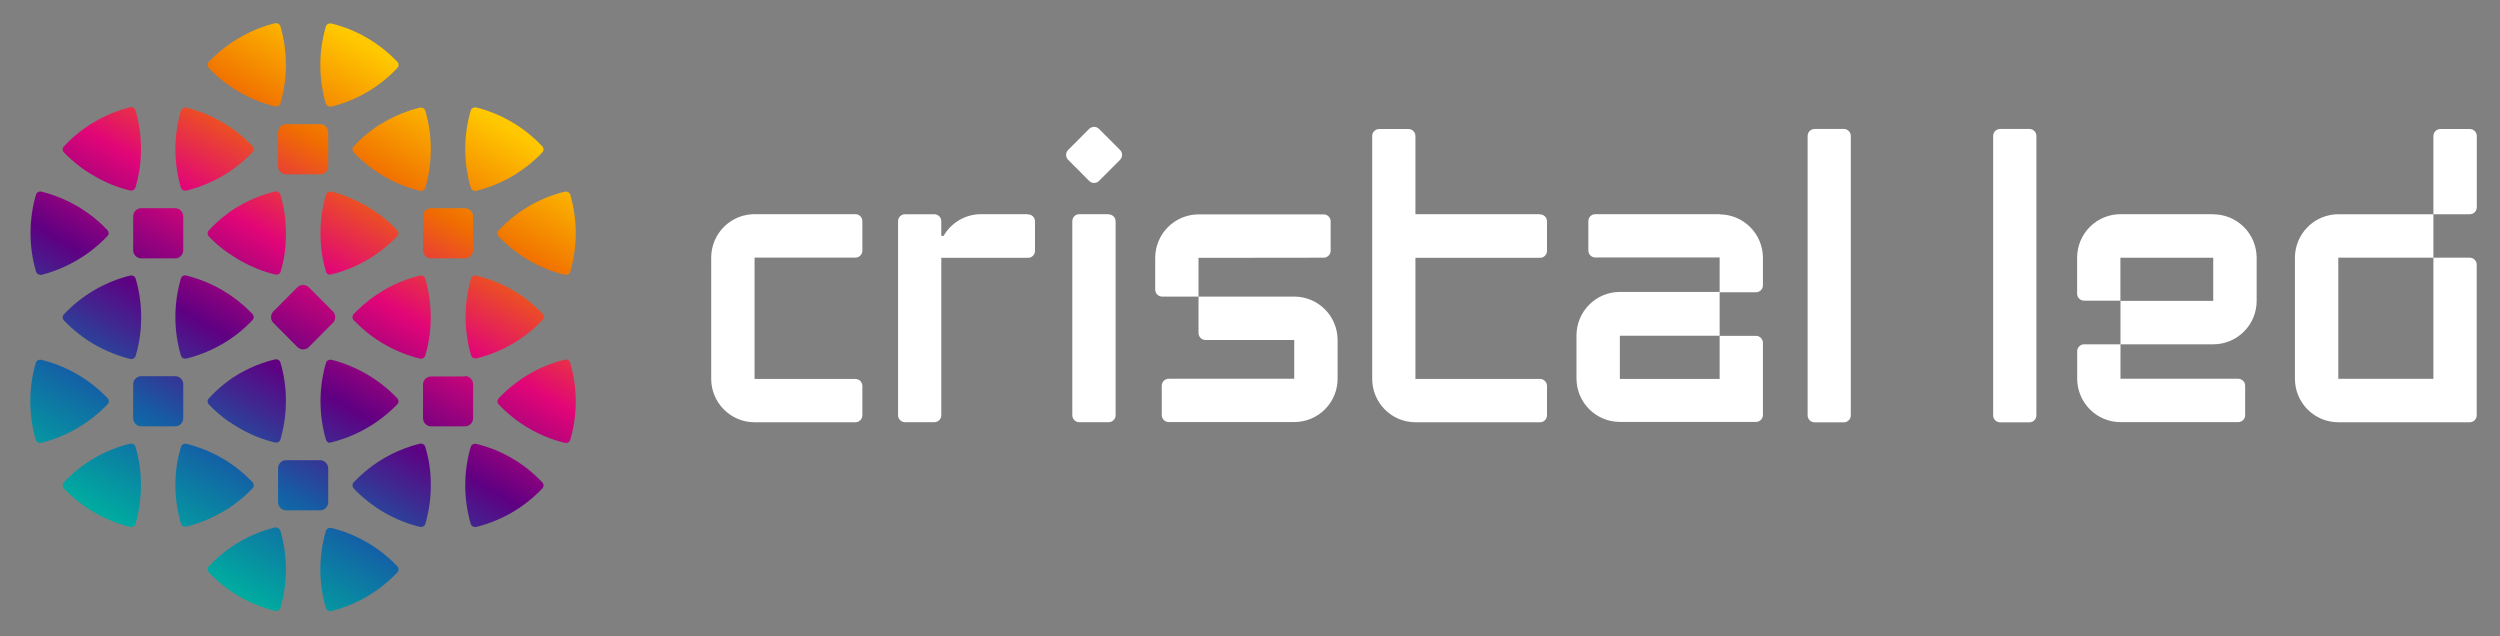
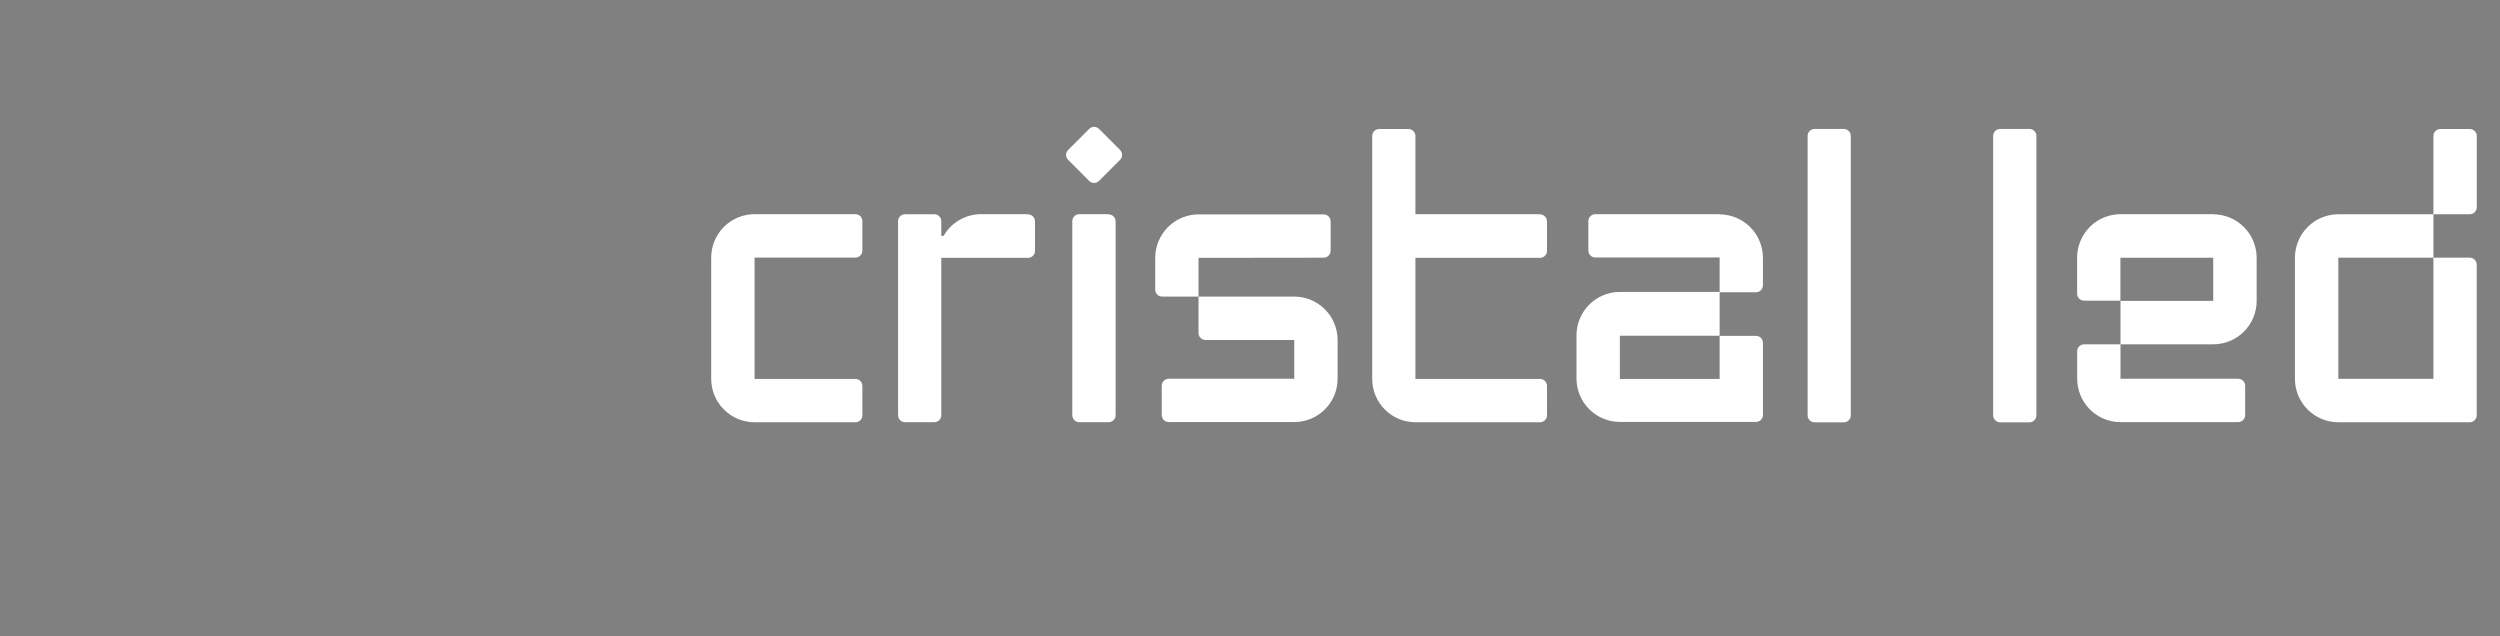
<svg xmlns="http://www.w3.org/2000/svg" width="165" height="42" viewBox="0 0 165 42" fill="none">
  <rect x="0" y="0" width="165" height="42" fill="#808080" stroke="none" />
  <path d="M79.102 17.017V19.575H76.704C76.582 19.575 76.465 19.527 76.379 19.44C76.292 19.354 76.244 19.237 76.244 19.114V17.017C76.245 16.256 76.547 15.528 77.084 14.99C77.62 14.453 78.347 14.15 79.106 14.149H87.362C87.484 14.149 87.601 14.198 87.687 14.284C87.774 14.37 87.822 14.488 87.822 14.61V16.546C87.822 16.669 87.774 16.786 87.687 16.872C87.601 16.959 87.484 17.007 87.362 17.007L79.102 17.017ZM85.424 19.575H79.102V21.977C79.102 22.1 79.15 22.217 79.236 22.303C79.323 22.39 79.44 22.438 79.562 22.438H85.42V24.997H77.137C77.014 24.997 76.897 25.046 76.811 25.132C76.725 25.219 76.676 25.336 76.676 25.458V27.395C76.676 27.517 76.725 27.634 76.811 27.721C76.897 27.807 77.014 27.855 77.137 27.855H85.42C85.796 27.856 86.168 27.782 86.516 27.639C86.864 27.495 87.179 27.283 87.445 27.017C87.711 26.751 87.922 26.434 88.066 26.086C88.209 25.738 88.283 25.365 88.282 24.988V22.443C88.282 21.683 87.981 20.954 87.446 20.417C86.91 19.879 86.183 19.577 85.424 19.575ZM72.539 8.511C72.496 8.467 72.445 8.432 72.389 8.408C72.332 8.384 72.272 8.372 72.21 8.372C72.149 8.372 72.088 8.384 72.032 8.408C71.975 8.432 71.924 8.467 71.881 8.511L70.501 9.894C70.457 9.937 70.422 9.988 70.398 10.044C70.374 10.101 70.362 10.162 70.362 10.223C70.362 10.285 70.374 10.345 70.398 10.402C70.422 10.459 70.457 10.51 70.501 10.553L71.881 11.936C71.924 11.98 71.975 12.015 72.032 12.039C72.088 12.062 72.149 12.075 72.21 12.075C72.272 12.075 72.332 12.062 72.389 12.039C72.445 12.015 72.496 11.98 72.539 11.936L73.92 10.553C73.964 10.51 73.999 10.459 74.022 10.402C74.046 10.345 74.058 10.285 74.058 10.223C74.058 10.162 74.046 10.101 74.022 10.044C73.999 9.988 73.964 9.937 73.92 9.894L72.539 8.511ZM56.456 14.135H49.801C49.042 14.135 48.314 14.437 47.778 14.975C47.241 15.513 46.939 16.242 46.939 17.003V25.002C46.939 25.762 47.241 26.492 47.778 27.029C48.314 27.567 49.042 27.869 49.801 27.869H56.456C56.578 27.869 56.695 27.821 56.781 27.734C56.867 27.648 56.916 27.531 56.916 27.408V25.472C56.916 25.35 56.867 25.232 56.781 25.146C56.695 25.059 56.578 25.011 56.456 25.011H49.801V17.003H56.456C56.578 17.003 56.695 16.954 56.781 16.868C56.867 16.781 56.916 16.664 56.916 16.542V14.605C56.917 14.544 56.906 14.483 56.884 14.426C56.861 14.369 56.827 14.317 56.785 14.273C56.742 14.23 56.691 14.195 56.634 14.171C56.578 14.147 56.517 14.135 56.456 14.135ZM67.827 14.135H64.744C64.243 14.136 63.752 14.27 63.319 14.521C62.886 14.773 62.527 15.134 62.277 15.569H62.125V14.601C62.125 14.479 62.077 14.361 61.99 14.275C61.904 14.188 61.787 14.14 61.665 14.14H59.732C59.61 14.14 59.493 14.188 59.407 14.275C59.321 14.361 59.272 14.479 59.272 14.601V27.404C59.272 27.526 59.321 27.643 59.407 27.73C59.493 27.816 59.61 27.865 59.732 27.865H61.665C61.787 27.865 61.904 27.816 61.99 27.73C62.077 27.643 62.125 27.526 62.125 27.404V17.017H67.85C67.972 17.017 68.089 16.968 68.175 16.882C68.262 16.795 68.31 16.678 68.31 16.556V14.619C68.312 14.556 68.3 14.493 68.276 14.434C68.252 14.376 68.216 14.323 68.171 14.279C68.125 14.235 68.072 14.2 68.012 14.178C67.953 14.156 67.89 14.146 67.827 14.149V14.135ZM73.165 14.135H71.232C71.11 14.135 70.993 14.184 70.907 14.27C70.821 14.357 70.772 14.474 70.772 14.596V27.404C70.772 27.526 70.821 27.643 70.907 27.73C70.993 27.816 71.11 27.865 71.232 27.865H73.17C73.292 27.865 73.409 27.816 73.495 27.73C73.582 27.643 73.63 27.526 73.63 27.404V14.615C73.631 14.554 73.619 14.493 73.596 14.437C73.573 14.38 73.54 14.329 73.497 14.286C73.454 14.242 73.403 14.208 73.347 14.184C73.291 14.161 73.231 14.149 73.17 14.149L73.165 14.135ZM101.637 14.135H93.418V8.976C93.418 8.854 93.37 8.737 93.283 8.65C93.197 8.564 93.08 8.515 92.958 8.515H91.025C90.903 8.515 90.786 8.564 90.7 8.65C90.613 8.737 90.565 8.854 90.565 8.976V25.002C90.564 25.378 90.638 25.75 90.781 26.098C90.924 26.445 91.134 26.761 91.399 27.027C91.663 27.294 91.978 27.505 92.325 27.65C92.671 27.794 93.043 27.869 93.418 27.869H101.642C101.764 27.869 101.881 27.821 101.967 27.734C102.053 27.648 102.102 27.531 102.102 27.408V25.472C102.102 25.35 102.053 25.232 101.967 25.146C101.881 25.059 101.764 25.011 101.642 25.011H93.418V17.017H101.642C101.764 17.017 101.881 16.968 101.967 16.882C102.053 16.795 102.102 16.678 102.102 16.556V14.619C102.103 14.557 102.092 14.496 102.069 14.439C102.046 14.382 102.012 14.329 101.969 14.286C101.925 14.242 101.874 14.207 101.817 14.184C101.76 14.16 101.699 14.148 101.637 14.149V14.135ZM113.496 14.135H105.291C105.169 14.135 105.052 14.184 104.965 14.27C104.879 14.357 104.831 14.474 104.831 14.596V16.532C104.831 16.655 104.879 16.772 104.965 16.858C105.052 16.945 105.169 16.994 105.291 16.994H113.496V19.267H106.911C106.152 19.268 105.425 19.57 104.888 20.108C104.351 20.645 104.05 21.374 104.048 22.134V24.979C104.048 25.739 104.35 26.469 104.887 27.006C105.423 27.544 106.152 27.846 106.911 27.846H115.893C116.016 27.846 116.133 27.798 116.219 27.711C116.305 27.625 116.354 27.508 116.354 27.385V22.627C116.354 22.505 116.305 22.388 116.219 22.301C116.133 22.215 116.016 22.166 115.893 22.166H113.496V25.011H106.911V22.157H113.496V19.29H115.893C116.016 19.29 116.133 19.241 116.219 19.154C116.305 19.068 116.354 18.951 116.354 18.828V17.017C116.352 16.257 116.051 15.529 115.516 14.992C114.98 14.454 114.254 14.151 113.496 14.149V14.135ZM146.077 14.135H139.952C139.193 14.136 138.466 14.439 137.929 14.976C137.393 15.514 137.091 16.243 137.09 17.003V19.382C137.09 19.504 137.138 19.621 137.224 19.708C137.311 19.794 137.428 19.843 137.55 19.843H139.947V17.012H146.073V19.857H139.952V22.724H146.077C146.453 22.724 146.825 22.65 147.173 22.506C147.52 22.362 147.835 22.151 148.101 21.884C148.367 21.618 148.578 21.302 148.722 20.954C148.865 20.606 148.939 20.233 148.939 19.857V17.012C148.938 16.252 148.636 15.523 148.1 14.986C147.563 14.448 146.836 14.146 146.077 14.144V14.135ZM163.468 13.674V8.976C163.468 8.854 163.419 8.737 163.333 8.65C163.246 8.564 163.129 8.515 163.007 8.515H161.065C160.943 8.515 160.826 8.564 160.74 8.65C160.654 8.737 160.605 8.854 160.605 8.976V14.14H163.003C163.064 14.14 163.125 14.129 163.181 14.106C163.238 14.082 163.29 14.048 163.333 14.005C163.376 13.961 163.41 13.91 163.433 13.853C163.457 13.796 163.468 13.735 163.468 13.674ZM163.007 17.007H160.605V25.002H154.328V17.007H160.605V14.14H154.328C153.569 14.141 152.842 14.444 152.306 14.981C151.769 15.518 151.467 16.247 151.466 17.007V25.002C151.466 25.762 151.767 26.492 152.304 27.029C152.841 27.567 153.569 27.869 154.328 27.869H163.003C163.125 27.869 163.242 27.821 163.328 27.734C163.414 27.648 163.463 27.531 163.463 27.408V17.473C163.464 17.412 163.452 17.352 163.429 17.295C163.406 17.239 163.373 17.187 163.33 17.144C163.287 17.101 163.236 17.066 163.18 17.043C163.124 17.02 163.064 17.007 163.003 17.007H163.007ZM121.692 8.511H119.764C119.642 8.511 119.525 8.559 119.438 8.646C119.352 8.732 119.303 8.849 119.303 8.972V27.413C119.303 27.535 119.352 27.652 119.438 27.739C119.525 27.825 119.642 27.874 119.764 27.874H121.692C121.814 27.874 121.931 27.825 122.017 27.739C122.104 27.652 122.152 27.535 122.152 27.413V8.972C122.152 8.849 122.104 8.732 122.017 8.646C121.931 8.559 121.814 8.511 121.692 8.511ZM133.942 8.511H132.009C131.887 8.511 131.77 8.559 131.684 8.646C131.598 8.732 131.549 8.849 131.549 8.972V27.413C131.549 27.535 131.598 27.652 131.684 27.739C131.77 27.825 131.887 27.874 132.009 27.874H133.942C134.064 27.874 134.181 27.825 134.267 27.739C134.354 27.652 134.402 27.535 134.402 27.413V8.972C134.402 8.849 134.354 8.732 134.267 8.646C134.181 8.559 134.064 8.511 133.942 8.511ZM147.72 24.997H139.952V22.724H137.554C137.432 22.724 137.315 22.773 137.229 22.859C137.143 22.946 137.094 23.063 137.094 23.185V24.992C137.094 25.369 137.168 25.742 137.312 26.09C137.456 26.438 137.667 26.754 137.933 27.02C138.198 27.287 138.514 27.498 138.861 27.642C139.209 27.786 139.581 27.86 139.957 27.86H147.72C147.842 27.86 147.959 27.812 148.045 27.725C148.132 27.639 148.18 27.521 148.18 27.399V25.463C148.181 25.402 148.169 25.341 148.146 25.285C148.124 25.228 148.09 25.177 148.047 25.134C148.004 25.09 147.953 25.056 147.897 25.033C147.841 25.009 147.781 24.997 147.72 24.997Z" fill="white" />
-   <path d="M31.068 12.377C30.585 10.718 30.585 8.954 31.068 7.295C31.086 7.236 31.122 7.183 31.172 7.146C31.221 7.108 31.282 7.088 31.344 7.087H31.413C33.089 7.505 34.61 8.398 35.794 9.661C35.845 9.714 35.874 9.785 35.874 9.859C35.874 9.933 35.845 10.005 35.794 10.058C35.204 10.681 34.527 11.215 33.785 11.643C33.045 12.077 32.246 12.399 31.413 12.599H31.344C31.28 12.598 31.218 12.575 31.168 12.535C31.119 12.495 31.083 12.439 31.068 12.377ZM8.67 18.184H8.601C6.925 18.6 5.403 19.489 4.215 20.748C4.164 20.801 4.135 20.872 4.135 20.947C4.135 21.021 4.164 21.092 4.215 21.145C4.809 21.767 5.486 22.302 6.229 22.734C6.526 22.906 6.833 23.061 7.148 23.196C7.622 23.404 8.113 23.571 8.615 23.695H8.684C8.745 23.695 8.805 23.674 8.854 23.637C8.903 23.599 8.938 23.547 8.955 23.487C9.052 23.166 9.128 22.839 9.185 22.508C9.276 21.992 9.32 21.47 9.318 20.947C9.32 20.085 9.198 19.227 8.955 18.401C8.94 18.337 8.903 18.28 8.851 18.241C8.799 18.201 8.735 18.181 8.67 18.184ZM32.911 15.204C32.86 15.258 32.832 15.329 32.832 15.403C32.832 15.477 32.86 15.548 32.911 15.601C33.503 16.224 34.179 16.759 34.921 17.191C35.663 17.621 36.464 17.942 37.297 18.142C37.319 18.147 37.34 18.147 37.362 18.142C37.424 18.142 37.484 18.122 37.534 18.084C37.584 18.047 37.62 17.994 37.638 17.934C38.121 16.275 38.121 14.512 37.638 12.853C37.62 12.793 37.584 12.741 37.534 12.703C37.484 12.666 37.424 12.645 37.362 12.645H37.297C36.464 12.847 35.663 13.169 34.921 13.601C34.177 14.034 33.5 14.574 32.911 15.204ZM15.791 6.071C16.534 6.503 17.334 6.825 18.168 7.027H18.232C18.294 7.027 18.355 7.007 18.404 6.969C18.454 6.932 18.49 6.879 18.508 6.82C18.991 5.16 18.991 3.397 18.508 1.738C18.49 1.678 18.454 1.626 18.404 1.588C18.355 1.551 18.294 1.53 18.232 1.53H18.168C17.332 1.734 16.532 2.061 15.791 2.5C15.049 2.929 14.373 3.463 13.782 4.085C13.731 4.138 13.702 4.209 13.702 4.283C13.702 4.357 13.731 4.429 13.782 4.482C14.371 5.108 15.047 5.643 15.791 6.071ZM24.692 8.473C24.203 8.822 23.752 9.22 23.345 9.661C23.293 9.714 23.265 9.785 23.265 9.859C23.265 9.933 23.293 10.005 23.345 10.058L23.51 10.229C23.876 10.592 24.271 10.925 24.692 11.222C24.903 11.37 25.124 11.513 25.354 11.643C25.806 11.904 26.28 12.127 26.77 12.308C27.084 12.424 27.405 12.521 27.73 12.599H27.799C27.861 12.598 27.92 12.578 27.969 12.54C28.018 12.503 28.054 12.45 28.071 12.391C28.554 10.732 28.554 8.968 28.071 7.309C28.054 7.25 28.018 7.197 27.969 7.16C27.92 7.123 27.861 7.102 27.799 7.101H27.73C26.896 7.303 26.096 7.625 25.354 8.058C25.124 8.182 24.903 8.321 24.692 8.473ZM12.214 12.585H12.279L12.513 12.525C13.262 12.321 13.982 12.021 14.656 11.633C14.886 11.499 15.115 11.356 15.322 11.208C15.741 10.91 16.135 10.578 16.499 10.215L16.665 10.044C16.716 9.991 16.744 9.92 16.744 9.845C16.744 9.771 16.716 9.7 16.665 9.647C16.077 9.02 15.4 8.485 14.656 8.058C13.915 7.625 13.116 7.303 12.283 7.101H12.214C12.152 7.102 12.092 7.122 12.042 7.16C11.993 7.197 11.956 7.249 11.939 7.309C11.455 8.968 11.455 10.732 11.939 12.391C11.959 12.448 11.996 12.498 12.046 12.532C12.095 12.567 12.154 12.585 12.214 12.585ZM21.782 7.041H21.846C22.68 6.839 23.48 6.517 24.223 6.085C24.964 5.65 25.639 5.11 26.227 4.482C26.278 4.429 26.307 4.357 26.307 4.283C26.307 4.209 26.278 4.138 26.227 4.085C25.638 3.463 24.963 2.929 24.223 2.5C23.481 2.066 22.68 1.744 21.846 1.544H21.782C21.719 1.544 21.659 1.565 21.609 1.602C21.56 1.64 21.523 1.692 21.506 1.752C21.263 2.577 21.141 3.432 21.142 4.293C21.14 5.154 21.263 6.012 21.506 6.838C21.525 6.896 21.562 6.947 21.612 6.982C21.661 7.018 21.721 7.037 21.782 7.037V7.041ZM27.799 23.672C27.859 23.671 27.917 23.651 27.964 23.616C28.012 23.58 28.048 23.53 28.066 23.474C28.162 23.152 28.238 22.825 28.296 22.494C28.387 21.979 28.431 21.456 28.429 20.933C28.431 20.153 28.332 19.377 28.135 18.623L28.066 18.387C28.048 18.328 28.012 18.276 27.962 18.239C27.912 18.203 27.852 18.183 27.79 18.184H27.721L27.487 18.244C26.991 18.38 26.509 18.557 26.043 18.775C25.809 18.886 25.583 19.006 25.349 19.14C24.678 19.532 24.06 20.009 23.51 20.558L23.345 20.729C23.293 20.783 23.265 20.854 23.265 20.928C23.265 21.002 23.293 21.073 23.345 21.127C23.936 21.75 24.612 22.285 25.354 22.716C25.651 22.887 25.958 23.041 26.273 23.178C26.747 23.385 27.238 23.552 27.74 23.677L27.799 23.672ZM15.125 27.83C15.341 27.978 15.561 28.121 15.791 28.255C16.021 28.389 16.251 28.509 16.49 28.62C16.729 28.731 16.95 28.832 17.203 28.92C17.52 29.031 17.842 29.133 18.168 29.211H18.232C18.294 29.212 18.354 29.192 18.404 29.156C18.454 29.119 18.49 29.067 18.508 29.008L18.573 28.772C18.771 28.018 18.872 27.242 18.871 26.462C18.873 25.602 18.751 24.746 18.508 23.922C18.491 23.861 18.455 23.808 18.405 23.771C18.355 23.733 18.295 23.713 18.232 23.714C18.211 23.709 18.189 23.709 18.168 23.714C17.591 23.853 17.029 24.049 16.49 24.3C16.256 24.411 16.03 24.531 15.791 24.665C15.552 24.799 15.331 24.942 15.129 25.09C14.641 25.444 14.19 25.847 13.782 26.291C13.731 26.345 13.702 26.416 13.702 26.49C13.702 26.564 13.731 26.635 13.782 26.689C14.19 27.118 14.639 27.505 15.125 27.844V27.83ZM12.283 18.175H12.214C12.153 18.174 12.094 18.194 12.045 18.231C11.996 18.267 11.96 18.319 11.943 18.378L11.874 18.614C11.455 20.208 11.477 21.887 11.939 23.469C11.957 23.528 11.993 23.58 12.043 23.617C12.093 23.653 12.153 23.673 12.214 23.672H12.283C12.859 23.529 13.419 23.331 13.957 23.081C14.196 22.97 14.417 22.85 14.656 22.716C15.397 22.285 16.074 21.75 16.665 21.127C16.716 21.073 16.744 21.002 16.744 20.928C16.744 20.854 16.716 20.783 16.665 20.729L16.499 20.554C15.949 20.006 15.331 19.53 14.66 19.14C14.43 19.006 14.2 18.886 13.961 18.775C13.496 18.557 13.013 18.379 12.518 18.244L12.283 18.175ZM15.125 16.729C15.341 16.881 15.561 17.024 15.791 17.158C16.021 17.292 16.251 17.412 16.49 17.523C16.96 17.748 17.449 17.929 17.952 18.064L18.186 18.124C18.208 18.129 18.23 18.129 18.251 18.124C18.312 18.124 18.372 18.104 18.422 18.067C18.471 18.031 18.508 17.98 18.527 17.921C18.527 17.842 18.573 17.764 18.591 17.685C18.655 17.439 18.71 17.189 18.756 16.937C18.838 16.423 18.876 15.904 18.871 15.384C18.873 14.523 18.751 13.665 18.508 12.839C18.49 12.779 18.454 12.727 18.404 12.689C18.355 12.652 18.294 12.632 18.232 12.631H18.168C17.591 12.773 17.029 12.971 16.49 13.222C16.256 13.333 16.03 13.453 15.791 13.587C15.552 13.721 15.331 13.86 15.125 14.012C14.639 14.364 14.189 14.763 13.782 15.204C13.731 15.258 13.702 15.329 13.702 15.403C13.702 15.477 13.731 15.548 13.782 15.601L13.948 15.773C14.312 16.129 14.705 16.454 15.125 16.743V16.729ZM21.782 29.202H21.846C22.423 29.06 22.985 28.862 23.524 28.61C23.758 28.5 23.984 28.38 24.223 28.246C24.462 28.112 24.682 27.968 24.885 27.821C25.369 27.486 25.819 27.104 26.227 26.68C26.276 26.627 26.302 26.557 26.302 26.485C26.302 26.414 26.276 26.344 26.227 26.291L26.057 26.12C25.694 25.756 25.3 25.424 24.88 25.127C24.669 24.98 24.448 24.836 24.218 24.702C23.988 24.568 23.758 24.448 23.519 24.337C23.058 24.119 22.58 23.938 22.09 23.797L21.855 23.741C21.834 23.737 21.812 23.737 21.791 23.741C21.728 23.741 21.668 23.761 21.618 23.799C21.568 23.836 21.532 23.889 21.515 23.949C21.032 25.608 21.032 27.372 21.515 29.031C21.533 29.088 21.569 29.138 21.616 29.173C21.664 29.209 21.722 29.229 21.782 29.23V29.202ZM21.782 18.115C21.803 18.119 21.825 18.119 21.846 18.115C22.423 17.976 22.985 17.78 23.524 17.528C23.758 17.417 23.984 17.292 24.218 17.163C24.453 17.034 24.678 16.886 24.885 16.738C25.368 16.397 25.817 16.01 26.227 15.583C26.273 15.531 26.298 15.463 26.298 15.394C26.298 15.324 26.273 15.257 26.227 15.204L26.057 15.029C25.695 14.665 25.301 14.334 24.88 14.04C24.669 13.888 24.443 13.749 24.218 13.615C23.993 13.481 23.758 13.361 23.519 13.25C23.059 13.027 22.581 12.843 22.09 12.7L21.86 12.64H21.791C21.729 12.641 21.668 12.661 21.619 12.698C21.569 12.736 21.532 12.788 21.515 12.848C21.272 13.675 21.149 14.532 21.152 15.394C21.152 15.917 21.196 16.439 21.285 16.955C21.343 17.286 21.419 17.613 21.515 17.934C21.534 17.991 21.569 18.041 21.617 18.076C21.665 18.111 21.722 18.131 21.782 18.133V18.115ZM31.436 18.17H31.367C31.305 18.169 31.245 18.189 31.195 18.226C31.145 18.262 31.109 18.314 31.091 18.373C30.608 20.032 30.608 21.796 31.091 23.455C31.109 23.514 31.145 23.566 31.195 23.603C31.245 23.64 31.305 23.659 31.367 23.658H31.436C32.011 23.515 32.572 23.317 33.109 23.067C33.348 22.956 33.569 22.836 33.808 22.702C34.55 22.271 35.226 21.736 35.817 21.113C35.868 21.059 35.897 20.988 35.897 20.914C35.897 20.84 35.868 20.769 35.817 20.715C35.228 20.09 34.551 19.555 33.808 19.126C33.059 18.7 32.252 18.384 31.413 18.189L31.436 18.17ZM18.255 34.801H18.191C16.503 35.211 14.971 36.106 13.782 37.379C13.731 37.432 13.702 37.503 13.702 37.577C13.702 37.651 13.731 37.723 13.782 37.776C14.371 38.402 15.047 38.937 15.791 39.365C16.534 39.797 17.334 40.119 18.168 40.321H18.232C18.294 40.321 18.355 40.301 18.404 40.263C18.454 40.226 18.49 40.173 18.508 40.114C18.991 38.454 18.991 36.691 18.508 35.032C18.49 34.973 18.453 34.922 18.403 34.885C18.354 34.848 18.294 34.829 18.232 34.829L18.255 34.801ZM28.066 29.484C28.048 29.424 28.012 29.372 27.962 29.336C27.912 29.299 27.852 29.28 27.79 29.28H27.721C27.396 29.361 27.075 29.459 26.76 29.576C25.462 30.052 24.293 30.826 23.345 31.835C23.293 31.888 23.265 31.96 23.265 32.034C23.265 32.108 23.293 32.179 23.345 32.232L23.51 32.408C23.876 32.77 24.271 33.1 24.692 33.397C24.903 33.549 25.124 33.688 25.354 33.822C26.096 34.254 26.896 34.576 27.73 34.778H27.799C27.86 34.778 27.92 34.759 27.969 34.722C28.018 34.685 28.054 34.633 28.071 34.575C28.313 33.748 28.436 32.891 28.434 32.029C28.437 31.5 28.392 30.971 28.3 30.449C28.241 30.135 28.167 29.807 28.066 29.484ZM24.223 35.794C23.48 35.362 22.68 35.04 21.846 34.838H21.782C21.719 34.838 21.659 34.859 21.609 34.896C21.56 34.934 21.523 34.986 21.506 35.046C21.022 36.705 21.022 38.468 21.506 40.127C21.523 40.187 21.56 40.24 21.609 40.277C21.659 40.315 21.719 40.335 21.782 40.335H21.846C23.521 39.923 25.042 39.034 26.227 37.776C26.278 37.723 26.307 37.651 26.307 37.577C26.307 37.503 26.278 37.432 26.227 37.379C25.637 36.758 24.962 36.224 24.223 35.794ZM37.362 23.732C37.34 23.727 37.319 23.727 37.297 23.732C35.62 24.141 34.096 25.03 32.911 26.291C32.86 26.345 32.832 26.416 32.832 26.49C32.832 26.564 32.86 26.635 32.911 26.689C33.502 27.312 34.179 27.848 34.921 28.278C35.664 28.708 36.464 29.03 37.297 29.234H37.362C37.423 29.235 37.484 29.215 37.533 29.179C37.583 29.142 37.62 29.09 37.638 29.031C38.121 27.372 38.121 25.608 37.638 23.949C37.622 23.887 37.587 23.832 37.537 23.793C37.487 23.754 37.425 23.732 37.362 23.732ZM6.229 11.619C6.968 12.054 7.768 12.376 8.601 12.576H8.67C8.731 12.575 8.791 12.555 8.84 12.517C8.889 12.479 8.924 12.427 8.941 12.368C9.185 11.543 9.307 10.687 9.304 9.827C9.307 8.965 9.185 8.108 8.941 7.282C8.924 7.222 8.889 7.17 8.84 7.132C8.791 7.095 8.731 7.074 8.67 7.074H8.601C6.923 7.496 5.4 8.394 4.215 9.661C4.164 9.714 4.135 9.785 4.135 9.859C4.135 9.933 4.164 10.005 4.215 10.058C4.809 10.672 5.487 11.197 6.229 11.619ZM33.785 30.241C33.044 29.81 32.245 29.49 31.413 29.29C31.39 29.285 31.367 29.285 31.344 29.29C31.282 29.29 31.221 29.31 31.172 29.348C31.122 29.385 31.086 29.438 31.068 29.497C30.585 31.157 30.585 32.92 31.068 34.579C31.086 34.638 31.122 34.69 31.172 34.727C31.222 34.764 31.282 34.783 31.344 34.782H31.413C33.086 34.373 34.606 33.49 35.794 32.237C35.845 32.184 35.874 32.112 35.874 32.038C35.874 31.964 35.845 31.893 35.794 31.84C35.205 31.212 34.528 30.674 33.785 30.241ZM8.67 29.28C8.647 29.276 8.624 29.276 8.601 29.28C7.769 29.48 6.969 29.801 6.229 30.232C5.485 30.667 4.807 31.207 4.215 31.835C4.164 31.888 4.135 31.96 4.135 32.034C4.135 32.108 4.164 32.179 4.215 32.232C4.808 32.856 5.486 33.391 6.229 33.822C6.969 34.254 7.768 34.576 8.601 34.778H8.67C8.731 34.777 8.791 34.757 8.84 34.719C8.889 34.682 8.924 34.629 8.941 34.57C9.184 33.744 9.307 32.886 9.304 32.025C9.307 31.164 9.185 30.308 8.941 29.484C8.924 29.425 8.888 29.374 8.839 29.337C8.79 29.301 8.731 29.281 8.67 29.28ZM7.102 26.68C7.153 26.626 7.182 26.555 7.182 26.481C7.182 26.407 7.153 26.336 7.102 26.282C6.508 25.657 5.827 25.121 5.079 24.693C4.337 24.262 3.536 23.942 2.703 23.741C2.681 23.737 2.66 23.737 2.638 23.741C2.576 23.741 2.515 23.761 2.466 23.799C2.416 23.836 2.38 23.889 2.362 23.949C1.879 25.608 1.879 27.372 2.362 29.031C2.38 29.09 2.417 29.142 2.467 29.179C2.516 29.215 2.577 29.235 2.638 29.234H2.703C3.536 29.027 4.337 28.702 5.079 28.269C5.826 27.839 6.508 27.304 7.102 26.68ZM15.322 33.392C15.741 33.096 16.135 32.765 16.499 32.403L16.669 32.228C16.719 32.174 16.747 32.103 16.747 32.029C16.747 31.955 16.719 31.884 16.669 31.83C16.079 31.206 15.403 30.671 14.66 30.241C14.21 29.98 13.738 29.758 13.249 29.581C12.934 29.465 12.613 29.366 12.288 29.285H12.219C12.158 29.284 12.098 29.303 12.049 29.34C12 29.377 11.964 29.429 11.948 29.488C11.852 29.804 11.772 30.125 11.709 30.449C11.62 30.965 11.576 31.487 11.575 32.011C11.576 32.872 11.698 33.729 11.939 34.556C11.957 34.615 11.993 34.667 12.043 34.704C12.093 34.74 12.153 34.76 12.214 34.759H12.283C13.116 34.556 13.914 34.234 14.656 33.803C14.89 33.683 15.106 33.54 15.322 33.392ZM2.652 18.147C2.673 18.151 2.695 18.151 2.716 18.147C3.547 17.938 4.342 17.609 5.079 17.172C5.821 16.741 6.497 16.206 7.088 15.583C7.14 15.53 7.168 15.459 7.168 15.384C7.168 15.31 7.14 15.239 7.088 15.186C6.499 14.561 5.822 14.025 5.079 13.597C4.337 13.165 3.536 12.843 2.703 12.64H2.652C2.59 12.64 2.53 12.659 2.48 12.696C2.431 12.732 2.394 12.784 2.376 12.844C1.893 14.503 1.893 16.266 2.376 17.925C2.394 17.985 2.43 18.038 2.48 18.075C2.53 18.112 2.59 18.133 2.652 18.133V18.147ZM12.095 27.617V25.367C12.095 25.224 12.038 25.087 11.937 24.985C11.836 24.884 11.7 24.827 11.557 24.827H9.327C9.185 24.827 9.048 24.884 8.947 24.985C8.846 25.087 8.789 25.224 8.789 25.367V27.613C8.793 27.754 8.851 27.888 8.952 27.986C9.052 28.084 9.187 28.139 9.327 28.139H11.557C11.699 28.139 11.835 28.083 11.936 27.983C12.037 27.882 12.094 27.746 12.095 27.603V27.617ZM21.662 33.161V30.911C21.661 30.768 21.604 30.631 21.503 30.53C21.402 30.429 21.266 30.372 21.124 30.371H18.871C18.732 30.375 18.6 30.434 18.503 30.535C18.406 30.636 18.352 30.771 18.352 30.911V33.156C18.355 33.294 18.411 33.425 18.508 33.523C18.604 33.621 18.734 33.678 18.871 33.683H21.124C21.265 33.683 21.401 33.627 21.501 33.528C21.602 33.428 21.66 33.293 21.662 33.152V33.161ZM30.686 24.846H28.457C28.317 24.845 28.183 24.9 28.083 24.997C27.982 25.095 27.924 25.227 27.919 25.367V27.613C27.922 27.754 27.981 27.888 28.081 27.986C28.182 28.084 28.317 28.139 28.457 28.139H30.686C30.829 28.139 30.966 28.082 31.067 27.981C31.168 27.88 31.224 27.742 31.224 27.599V25.367C31.226 25.296 31.212 25.224 31.186 25.158C31.16 25.091 31.12 25.03 31.07 24.979C31.02 24.928 30.96 24.887 30.894 24.86C30.829 24.832 30.758 24.818 30.686 24.818V24.846ZM20.389 22.901L21.965 21.316C22.016 21.266 22.056 21.206 22.083 21.14C22.11 21.075 22.124 21.004 22.124 20.933C22.124 20.861 22.11 20.791 22.083 20.725C22.056 20.659 22.016 20.599 21.965 20.549L20.389 18.965C20.338 18.914 20.279 18.874 20.213 18.847C20.148 18.819 20.078 18.805 20.007 18.805C19.936 18.805 19.866 18.819 19.8 18.847C19.735 18.874 19.675 18.914 19.625 18.965L18.048 20.549C17.998 20.599 17.958 20.659 17.931 20.725C17.904 20.791 17.89 20.861 17.89 20.933C17.89 21.004 17.904 21.075 17.931 21.14C17.958 21.206 17.998 21.266 18.048 21.316L19.625 22.901C19.675 22.951 19.735 22.991 19.8 23.019C19.866 23.046 19.936 23.06 20.007 23.06C20.078 23.06 20.148 23.046 20.213 23.019C20.279 22.991 20.338 22.951 20.389 22.901ZM8.789 14.28V16.526C8.793 16.666 8.851 16.8 8.952 16.899C9.052 16.997 9.187 17.052 9.327 17.052H11.557C11.628 17.052 11.698 17.038 11.763 17.011C11.828 16.984 11.887 16.944 11.937 16.894C11.987 16.844 12.027 16.784 12.054 16.718C12.081 16.653 12.095 16.583 12.095 16.512V14.28C12.095 14.209 12.081 14.139 12.054 14.073C12.027 14.008 11.987 13.948 11.937 13.898C11.887 13.848 11.828 13.808 11.763 13.781C11.698 13.754 11.628 13.74 11.557 13.74H9.327C9.185 13.74 9.048 13.797 8.947 13.898C8.846 13.999 8.789 14.137 8.789 14.28ZM18.352 8.737V10.954C18.348 11.097 18.401 11.235 18.498 11.339C18.595 11.443 18.73 11.504 18.871 11.508H21.124C21.267 11.508 21.404 11.452 21.504 11.35C21.605 11.249 21.662 11.111 21.662 10.968V8.737C21.662 8.593 21.605 8.456 21.504 8.355C21.404 8.253 21.267 8.196 21.124 8.196H18.871C18.732 8.201 18.6 8.26 18.503 8.361C18.406 8.462 18.352 8.597 18.352 8.737ZM27.919 14.28V16.526C27.922 16.666 27.981 16.8 28.081 16.899C28.182 16.997 28.317 17.052 28.457 17.052H30.686C30.757 17.052 30.827 17.038 30.892 17.011C30.957 16.984 31.017 16.944 31.067 16.894C31.117 16.844 31.156 16.784 31.183 16.718C31.21 16.653 31.224 16.583 31.224 16.512V14.28C31.224 14.137 31.168 13.999 31.067 13.898C30.966 13.797 30.829 13.74 30.686 13.74H28.457C28.314 13.74 28.177 13.797 28.076 13.898C27.976 13.999 27.919 14.137 27.919 14.28Z" fill="url(#paint0_linear_790_3)" />
  <defs>
    <linearGradient id="paint0_linear_790_3" x1="11.139" y1="36.367" x2="28.889" y2="5.767" gradientUnits="userSpaceOnUse">
      <stop stop-color="#00AAA0" />
      <stop offset="0.2" stop-color="#145FA5" />
      <stop offset="0.4" stop-color="#5F0082" />
      <stop offset="0.6" stop-color="#E10578" />
      <stop offset="0.8" stop-color="#F06E00" />
      <stop offset="1" stop-color="#FFC800" />
    </linearGradient>
  </defs>
</svg>